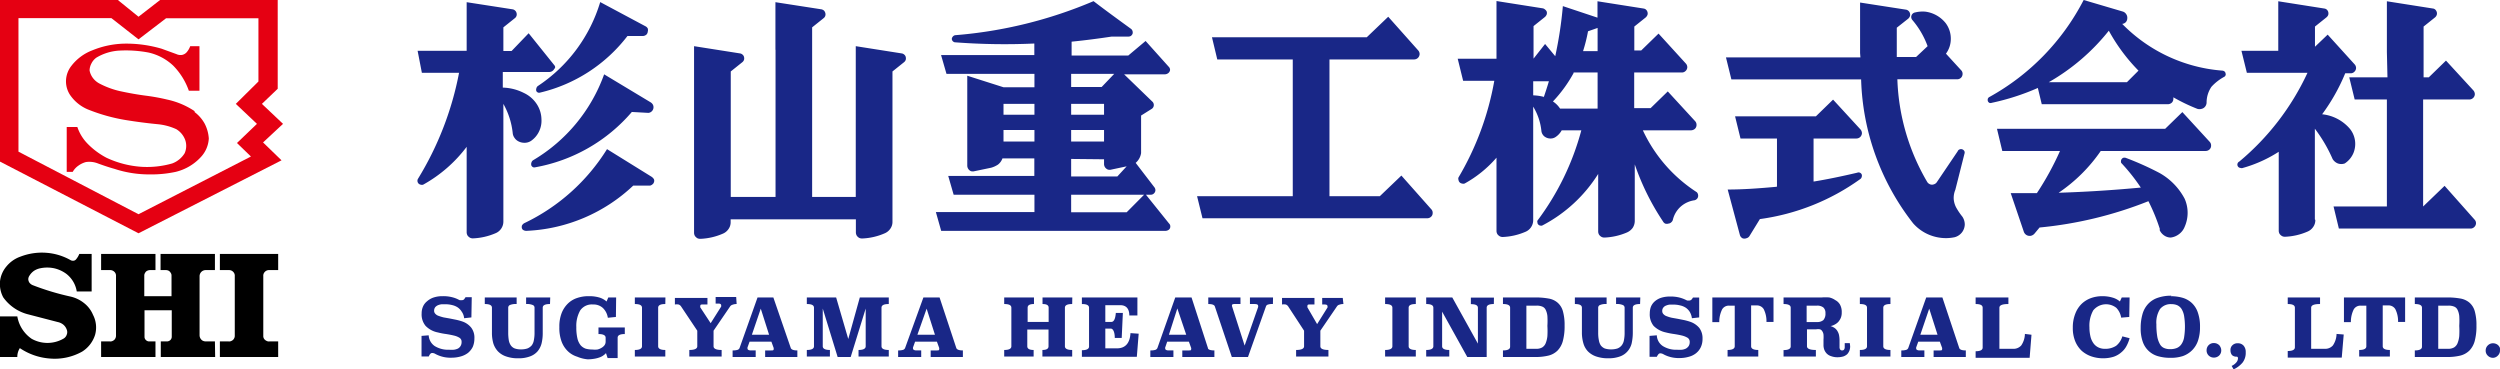
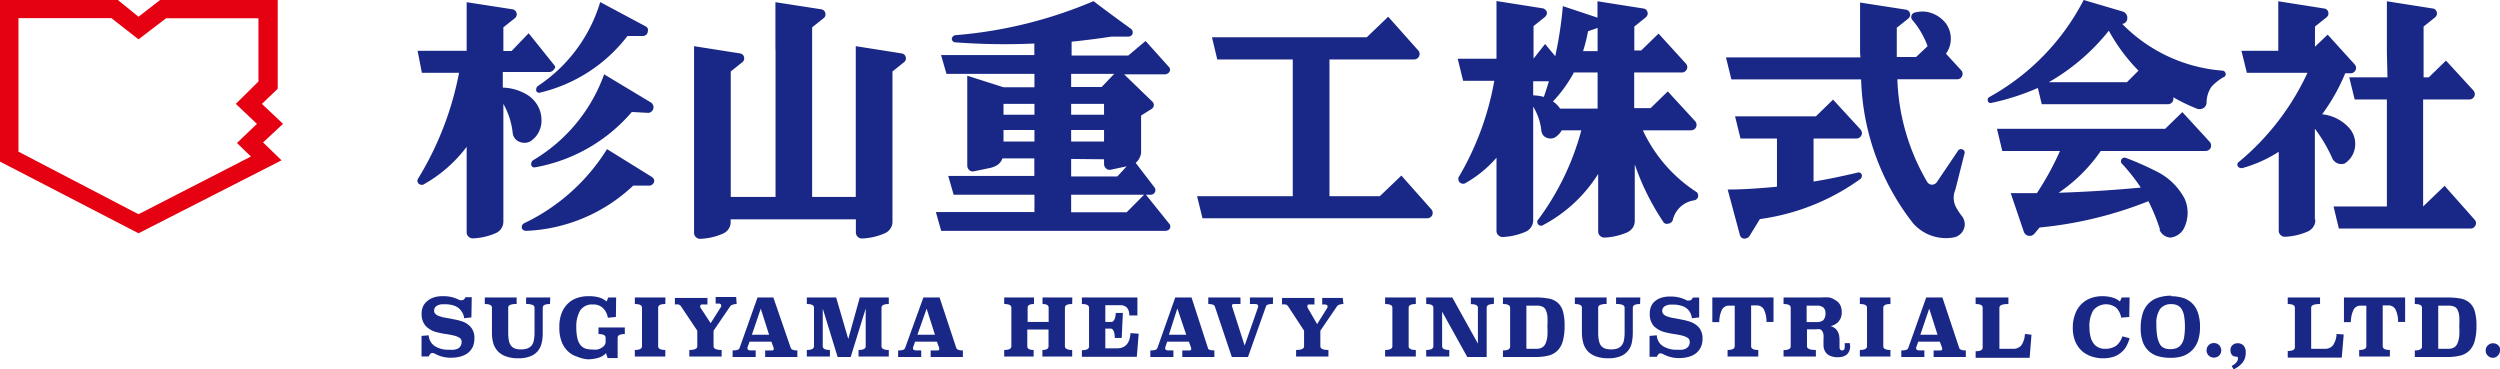
<svg xmlns="http://www.w3.org/2000/svg" viewBox="0 0 216.59 32">
  <defs>
    <style>.cls-1{fill:#e50012}.cls-2{fill:#192787}</style>
  </defs>
  <g id="レイヤー_2" data-name="レイヤー 2">
    <g id="ヘッダー_フッター" data-name="ヘッダー・フッター">
-       <path class="cls-1" d="M16.86 9.63a6.87 6.87 0 0 0-2.36-1 17.45 17.45 0 0 0-1.78-.33c-.79-.1-1.57-.24-2.35-.41a7.32 7.32 0 0 1-1.73-.64 1.7 1.7 0 0 1-.58-.48 1.56 1.56 0 0 1-.3-.67 1.34 1.34 0 0 1 .16-.6 1.38 1.38 0 0 1 .42-.5 4.32 4.32 0 0 1 2.08-.62 10.52 10.52 0 0 1 2.44.17A4.58 4.58 0 0 1 15 5.68a5.85 5.85 0 0 1 1.36 2.18h.92V4h-.8a1.68 1.68 0 0 1-.31.53.73.73 0 0 1-.41.23.84.84 0 0 1-.47-.07L14 4.22a10.87 10.87 0 0 0-3.16-.44A7.72 7.72 0 0 0 8 4.36 4.14 4.14 0 0 0 6.19 5.7a2.18 2.18 0 0 0-.47 1.24 2.14 2.14 0 0 0 .34 1.27 3.51 3.51 0 0 0 1.55 1.27 15.52 15.52 0 0 0 3.28.92c.92.15 1.84.27 2.77.36a5 5 0 0 1 1.61.43 1.83 1.83 0 0 1 .77.92 1.56 1.56 0 0 1-.04 1.16 2.12 2.12 0 0 1-1.08.89 7.89 7.89 0 0 1-2.69.29 8.48 8.48 0 0 1-3-.78 6.49 6.49 0 0 1-1.68-1.26A3.78 3.78 0 0 1 6.7 11h-.92v3.89h.52a1.62 1.62 0 0 1 .48-.53 2 2 0 0 1 .66-.32 2.05 2.05 0 0 1 1.07.13c.47.17.94.33 1.41.46a9.58 9.58 0 0 0 3.05.48 10 10 0 0 0 2.25-.22 4.34 4.34 0 0 0 2.15-1.25 2.55 2.55 0 0 0 .72-1.64 3.24 3.24 0 0 0-.36-1.29 3.17 3.17 0 0 0-.87-1" />
      <path class="cls-1" d="M24.52 10.73L22.69 9l1.37-1.31V0H13.87L12 1.45 10.21 0H0v14l12 6.21 12.39-6.32-1.6-1.55zm-2.26 0l-1.73 1.66 1.21 1.17-9.74 5-10.4-5.42V1.57h8.05L12 3.41l2.39-1.83h8v5.48L20.43 9z" />
-       <path d="M22.05 30.93h-3v-1.35h.76a.43.43 0 0 0 .27-.06.41.41 0 0 0 .19-.18.45.45 0 0 0 .07-.25v-5.17a.46.46 0 0 0-.12-.35.49.49 0 0 0-.34-.17h-.83V22h5.05v1.4h-.84a.49.49 0 0 0-.33.17.46.46 0 0 0-.12.35v5.17a.44.44 0 0 0 .06.25.49.49 0 0 0 .2.18.42.42 0 0 0 .27.06h.76v1.35zm-3.41 0h-4.71v-1.35h.53a.44.44 0 0 0 .3-.12.4.4 0 0 0 .12-.29v-2.29h-2.36v2.3a.37.37 0 0 0 .11.27.41.41 0 0 0 .27.13h.57v1.35H8.76v-1.35h.76a.43.43 0 0 0 .27-.06.41.41 0 0 0 .19-.18.48.48 0 0 0 .07-.26v-5.16a.46.46 0 0 0-.12-.35.53.53 0 0 0-.34-.17h-.83V22h4.71v1.4H13a.54.54 0 0 0-.25.06.39.39 0 0 0-.18.18.4.4 0 0 0-.07.24v1.78h2.36v-1.79a.39.39 0 0 0-.07-.23.49.49 0 0 0-.17-.18.54.54 0 0 0-.25-.06h-.46V22h4.71v1.4h-.83a.53.53 0 0 0-.37.18.54.54 0 0 0-.13.37v5.1a.55.55 0 0 0 .26.46.6.6 0 0 0 .27.07h.8zm-17.14 0H0v-3.52h1.5a2.94 2.94 0 0 0 1.24 1.94 2.79 2.79 0 0 0 2.74 0 .61.61 0 0 0 .3-.35.59.59 0 0 0 0-.45 1 1 0 0 0-.29-.42A1.13 1.13 0 0 0 5 27.9l-2.54-.66a3.78 3.78 0 0 1-2.18-1.48A2.46 2.46 0 0 1 0 24.38a2.41 2.41 0 0 1 .56-1.3 2.73 2.73 0 0 1 1.22-.85A5.15 5.15 0 0 1 4 21.9a5 5 0 0 1 2.12.64.42.42 0 0 0 .24.05.33.33 0 0 0 .22-.11 1.67 1.67 0 0 0 .29-.48h1.07v3.25H6.65a2.41 2.41 0 0 0-.91-1.53 2.84 2.84 0 0 0-1.06-.48 2.93 2.93 0 0 0-1.18 0 1.55 1.55 0 0 0-.55.22 1.38 1.38 0 0 0-.39.41.58.58 0 0 0-.11.31.57.57 0 0 0 .1.31.71.71 0 0 0 .27.21 22.19 22.19 0 0 0 3.32 1 2.93 2.93 0 0 1 1.17.58 2.52 2.52 0 0 1 .75 1A2.37 2.37 0 0 1 8.24 29a2.65 2.65 0 0 1-1.12 1.46 4.86 4.86 0 0 1-2.81.6 5.33 5.33 0 0 1-2.59-.9 1.37 1.37 0 0 0-.22.76" />
      <path class="cls-2" d="M40.84 27.5l-.63.07A1.15 1.15 0 0 0 40 27a1.24 1.24 0 0 0-.35-.37 1.48 1.48 0 0 0-.48-.2 2.3 2.3 0 0 0-.6-.07h-.3a1.16 1.16 0 0 0-.32.08.66.66 0 0 0-.24.17.5.5 0 0 0-.1.31.37.37 0 0 0 .11.27.65.65 0 0 0 .29.18 3.68 3.68 0 0 0 .43.13l.51.09.55.11a4.94 4.94 0 0 1 .55.15 1.69 1.69 0 0 1 .77.53 1.42 1.42 0 0 1 .28.94 1.83 1.83 0 0 1-.14.73 1.6 1.6 0 0 1-.41.52 1.86 1.86 0 0 1-.63.31 2.92 2.92 0 0 1-.8.11 2.75 2.75 0 0 1-1.39-.32.57.57 0 0 0-.28-.09.23.23 0 0 0-.18.09.72.72 0 0 0-.12.21h-.63V29.1l.62-.05a1.2 1.2 0 0 0 .52.93 2.2 2.2 0 0 0 1.25.32 2.73 2.73 0 0 0 .41 0 1.2 1.2 0 0 0 .35-.1.61.61 0 0 0 .23-.22.64.64 0 0 0 .09-.36.39.39 0 0 0-.19-.36 1.55 1.55 0 0 0-.48-.19c-.2-.05-.42-.09-.66-.13a5.88 5.88 0 0 1-.73-.14 2 2 0 0 1-1.06-.57 1.54 1.54 0 0 1-.34-1.08 1.45 1.45 0 0 1 .1-.55 1.21 1.21 0 0 1 .37-.5 1.63 1.63 0 0 1 .55-.32 2.39 2.39 0 0 1 .81-.12 3 3 0 0 1 .81.09 2.37 2.37 0 0 1 .54.2l.13.06h.13a.36.36 0 0 0 .22-.06 1.33 1.33 0 0 0 .14-.2h.54zm6.81-1.16c-.42 0-.63.1-.63.32v2.16a3.73 3.73 0 0 1-.1.93 1.73 1.73 0 0 1-.35.69 1.57 1.57 0 0 1-.66.44 2.73 2.73 0 0 1-1 .16 3 3 0 0 1-1.06-.16 1.75 1.75 0 0 1-.71-.44 1.82 1.82 0 0 1-.4-.69 3.28 3.28 0 0 1-.12-.93v-2.16c0-.22-.21-.32-.62-.32v-.57h2.76v.57a1.35 1.35 0 0 0-.57.08.25.25 0 0 0-.16.24v2.16a4 4 0 0 0 .05.66 1.15 1.15 0 0 0 .18.45.76.76 0 0 0 .34.26 1.62 1.62 0 0 0 .54.08 1.73 1.73 0 0 0 .55-.08 1 1 0 0 0 .37-.26 1 1 0 0 0 .19-.45 3.1 3.1 0 0 0 .06-.66v-2.16a.24.24 0 0 0-.17-.24 1.29 1.29 0 0 0-.56-.08v-.57h2.09zm5.71 1.12l-.7.07a1.47 1.47 0 0 0-.43-.85 1.19 1.19 0 0 0-.85-.3 1.22 1.22 0 0 0-1.11.51 2.7 2.7 0 0 0-.34 1.45 4.16 4.16 0 0 0 .1 1 1.49 1.49 0 0 0 .28.58 1.06 1.06 0 0 0 .44.29 2.12 2.12 0 0 0 .57.07 2 2 0 0 0 .44 0 1.18 1.18 0 0 0 .36-.15.83.83 0 0 0 .26-.23.54.54 0 0 0 .09-.31v-.33c0-.21-.21-.32-.62-.32v-.57h2.28v.57c-.42 0-.62.11-.62.32v1.76h-.87l-.14-.43a1 1 0 0 1-.21.19 1.2 1.2 0 0 1-.34.18 2.35 2.35 0 0 1-.46.12 3.3 3.3 0 0 1-.58.05 3 3 0 0 1-.91-.23 2 2 0 0 1-.78-.45 2.25 2.25 0 0 1-.56-.84 3.39 3.39 0 0 1-.2-1.27 3.22 3.22 0 0 1 .2-1.22 2.36 2.36 0 0 1 .55-.83 2.08 2.08 0 0 1 .81-.48 3 3 0 0 1 1-.15 3.07 3.07 0 0 1 .92.12 1.68 1.68 0 0 1 .61.34l.15-.35h.68zm4.28-1.12c-.41 0-.62.1-.62.32V30c0 .21.21.32.62.32v.57H55v-.57c.41 0 .62-.11.62-.32v-3.34c0-.22-.21-.32-.62-.32v-.57h2.65zm6.18 0a.91.91 0 0 0-.35.06.37.37 0 0 0-.21.14l-1.44 2.11V30c0 .21.23.32.7.32v.57h-2.8v-.57c.46 0 .69-.11.69-.32v-1.35L59 26.54a.42.42 0 0 0-.21-.16 1 1 0 0 0-.32 0v-.57h2.82v.57h-.41c-.14 0-.21 0-.21.14a.26.26 0 0 0 0 .11l.9 1.37.91-1.44a.3.3 0 0 0 0-.1c0-.11-.08-.16-.25-.16H62v-.57h1.78zm4.69 3.81q.08.21.57.21v.57h-2.79v-.57h.54c.13 0 .2 0 .2-.13v-.08l-.2-.55h-1.89l-.18.5a.29.29 0 0 0 0 .09c0 .11.1.17.31.17h.4v.57h-2v-.57a1.43 1.43 0 0 0 .43-.05.29.29 0 0 0 .17-.15l1.56-4.39H67zM65.14 29h1.49l-.72-2.26zM77 26.34c-.42 0-.63.1-.63.32V30c0 .21.21.32.63.32v.57h-2.62v-.57c.41 0 .62-.11.62-.32v-3.27l-1.3 4.2h-1.13l-1.29-4.2V30c0 .21.21.32.62.32v.57h-2v-.57c.42 0 .62-.11.62-.32v-3.34c0-.22-.2-.32-.62-.32v-.57h2.54l1.05 3.6 1-3.6H77zm5.85 3.81q.08.21.57.21v.57h-2.79v-.57h.54c.13 0 .2 0 .2-.13v-.08l-.2-.55h-1.89l-.18.5a.29.29 0 0 0 0 .09c0 .11.11.17.31.17h.4v.57h-2v-.57a1.43 1.43 0 0 0 .43-.05.29.29 0 0 0 .17-.15L80 25.77h1.4zM79.48 29H81l-.72-2.26zm13.41-2.66c-.42 0-.63.1-.63.32V30c0 .21.21.32.63.32v.57h-2.58v-.57c.36 0 .53-.11.53-.32v-1.45H89V30c0 .21.18.32.55.32v.57H87v-.57c.42 0 .62-.11.62-.32v-3.34c0-.22-.2-.32-.62-.32v-.57h2.58v.57c-.37 0-.55.1-.55.32v1.23h1.82v-1.23c0-.22-.17-.32-.53-.32v-.57h2.58zm5.65.99h-.7c0-.6-.29-.89-.78-.89h-1.3v1.45h.52q.33 0 .39-.78h.61l-.1 2.17h-.6c0-.54-.16-.81-.34-.81h-.48v1.71h1c.73 0 1.13-.44 1.18-1.32l.71.05-.16 2h-4.76v-.57c.41 0 .62-.11.62-.32v-3.36c0-.22-.21-.32-.62-.32v-.57h4.81zm6.11 2.82c0 .14.23.21.56.21v.57h-2.78v-.57h.57c.14 0 .2 0 .2-.13a.17.17 0 0 0 0-.08l-.2-.55h-1.88l-.17.5a.15.15 0 0 0 0 .09c0 .11.1.17.31.17h.4v.57h-2v-.57a1.51 1.51 0 0 0 .44-.05.32.32 0 0 0 .17-.15l1.55-4.39h1.41zM101.27 29h1.5l-.77-2.28zm9.01-2.66a1.22 1.22 0 0 0-.44.05.24.24 0 0 0-.16.15l-1.56 4.39h-1.4l-1.47-4.38q-.07-.21-.57-.21v-.57h2.79v.57h-.53q-.21 0-.21.12a.07.07 0 0 1 0 .05l1.1 3.43L109 26.6a.3.3 0 0 0 0-.1c0-.11-.1-.16-.31-.16h-.4v-.57h2zm6.11 0a1 1 0 0 0-.36.06.34.34 0 0 0-.2.14l-1.44 2.11V30c0 .21.23.32.7.32v.57h-2.8v-.57c.46 0 .69-.11.69-.32v-1.35l-1.38-2.11a.42.42 0 0 0-.21-.16 1 1 0 0 0-.32 0v-.57h2.81v.57h-.41c-.13 0-.2 0-.2.14a.26.26 0 0 0 0 .11l.84 1.45.9-1.44a.17.17 0 0 0 0-.1c0-.11-.08-.16-.25-.16h-.21v-.57h1.78zm6.27 0c-.41 0-.62.1-.62.32V30c0 .21.21.32.62.32v.57H120v-.57c.42 0 .63-.11.63-.32v-3.34c0-.22-.21-.32-.63-.32v-.57h2.66zm6.76 0c-.41 0-.62.1-.62.32v4.27h-1.68L124.94 27v3c0 .21.21.32.62.32v.57h-2v-.57c.41 0 .62-.11.62-.32v-3.34c0-.22-.21-.32-.62-.32v-.57h2.26l2.22 4v-3.1c0-.22-.2-.32-.61-.32v-.57h2zm3.58-.57a6.27 6.27 0 0 1 1.14.09 1.6 1.6 0 0 1 .79.35 1.51 1.51 0 0 1 .47.74 4.34 4.34 0 0 1 .15 1.26 4.92 4.92 0 0 1-.15 1.33 1.9 1.9 0 0 1-.47.84 1.68 1.68 0 0 1-.79.43 4.75 4.75 0 0 1-1.14.12h-2.79v-.57c.41 0 .62-.11.62-.32v-3.38c0-.22-.21-.32-.62-.32v-.57zm-.76.71v3.74h.87a1 1 0 0 0 .5-.12.77.77 0 0 0 .3-.36 2.25 2.25 0 0 0 .15-.62 7.63 7.63 0 0 0 0-.89 6.81 6.81 0 0 0 0-.85 1.59 1.59 0 0 0-.15-.54.55.55 0 0 0-.3-.28 1.22 1.22 0 0 0-.5-.08zm9.85-.14c-.42 0-.63.1-.63.32v2.16a4.27 4.27 0 0 1-.1.93 1.63 1.63 0 0 1-.36.69 1.53 1.53 0 0 1-.65.44 2.8 2.8 0 0 1-1 .16 3.09 3.09 0 0 1-1.07-.16 1.82 1.82 0 0 1-.71-.44 1.68 1.68 0 0 1-.39-.69 3.26 3.26 0 0 1-.13-.93v-2.16c0-.22-.2-.32-.61-.32v-.57h2.75v.57a1.29 1.29 0 0 0-.56.08.25.25 0 0 0-.17.24v2.16a3.1 3.1 0 0 0 .06.66 1.14 1.14 0 0 0 .17.45.88.88 0 0 0 .34.26 1.73 1.73 0 0 0 .55.08 1.77 1.77 0 0 0 .55-.08.88.88 0 0 0 .36-.26 1 1 0 0 0 .2-.45 3.1 3.1 0 0 0 .06-.66v-2.16a.25.25 0 0 0-.17-.24 1.32 1.32 0 0 0-.57-.08v-.57h2.1zm5.12 1.16l-.63.07a1.43 1.43 0 0 0-.18-.54 1.24 1.24 0 0 0-.35-.37 1.44 1.44 0 0 0-.49-.2 2.22 2.22 0 0 0-.59-.07h-.31a1.09 1.09 0 0 0-.31.08.53.53 0 0 0-.24.17.45.45 0 0 0-.1.31.37.37 0 0 0 .11.27.65.65 0 0 0 .29.18 2.79 2.79 0 0 0 .43.13l.51.09.55.11a4.77 4.77 0 0 1 .54.15 1.78 1.78 0 0 1 .78.53 1.48 1.48 0 0 1 .28.94 1.67 1.67 0 0 1-.15.73 1.48 1.48 0 0 1-.41.52 1.69 1.69 0 0 1-.63.31 2.85 2.85 0 0 1-.79.11 2.79 2.79 0 0 1-.84-.1 2.62 2.62 0 0 1-.55-.22.6.6 0 0 0-.29-.09.22.22 0 0 0-.17.09 1.07 1.07 0 0 0-.13.21h-.63V29.1l.63-.05a1.17 1.17 0 0 0 .52.93 2.17 2.17 0 0 0 1.24.32 2.86 2.86 0 0 0 .42 0 1.13 1.13 0 0 0 .34-.1.73.73 0 0 0 .24-.22.64.64 0 0 0 .09-.36.41.41 0 0 0-.19-.36 1.78 1.78 0 0 0-.48-.19c-.2-.05-.42-.09-.67-.13a6.26 6.26 0 0 1-.73-.14 2.1 2.1 0 0 1-1.06-.57 1.59 1.59 0 0 1-.33-1.08 1.67 1.67 0 0 1 .09-.55 1.23 1.23 0 0 1 .32-.47 1.58 1.58 0 0 1 .54-.32 2.47 2.47 0 0 1 .81-.12 3.1 3.1 0 0 1 .82.09 2.79 2.79 0 0 1 .54.2l.13.06h.12a.34.34 0 0 0 .22-.06.86.86 0 0 0 .15-.2h.54zm6.44.39h-.61a2.34 2.34 0 0 0-.24-1.11.69.69 0 0 0-.62-.32h-.47V30c0 .21.21.32.62.32v.57h-2.66v-.57c.41 0 .62-.11.62-.32v-3.52h-.48a.67.67 0 0 0-.61.32 2.45 2.45 0 0 0-.25 1.11h-.6v-2.14h5.3zm6.64 2.11a1.1 1.1 0 0 1-.06.37 1.08 1.08 0 0 1-.19.31 1 1 0 0 1-.34.2 1.75 1.75 0 0 1-.49.07 1.53 1.53 0 0 1-.56-.09.93.93 0 0 1-.38-.22 1 1 0 0 1-.22-.34 1.16 1.16 0 0 1-.07-.42v-.45a2.81 2.81 0 0 0 0-.45.65.65 0 0 0-.11-.29.35.35 0 0 0-.2-.16.93.93 0 0 0-.32 0h-.8V30c0 .21.25.32.77.32v.57h-2.8v-.56c.41 0 .62-.11.62-.32v-3.35c0-.22-.21-.32-.62-.32v-.57h3.3a4.78 4.78 0 0 1 .66 0 1.47 1.47 0 0 1 .52.23 1 1 0 0 1 .41.39 1.3 1.3 0 0 1 .15.67 1.21 1.21 0 0 1-.08.48 1.38 1.38 0 0 1-.22.35 1.19 1.19 0 0 1-.31.23 1.11 1.11 0 0 1-.36.13 1.26 1.26 0 0 1 .33.15.91.91 0 0 1 .24.24 1.19 1.19 0 0 1 .16.36 2.49 2.49 0 0 1 .05.5v.56a.37.37 0 0 0 .06.23.2.2 0 0 0 .16.07.21.21 0 0 0 .17-.07.37.37 0 0 0 .06-.23v-.33h.44zm-3.77-3.52v1.42h.89a.81.81 0 0 0 .56-.17.83.83 0 0 0 .18-.6.63.63 0 0 0-.18-.49.83.83 0 0 0-.56-.16zm7.26-.14c-.41 0-.62.1-.62.32V30c0 .21.21.32.62.32v.57h-2.65v-.57c.42 0 .62-.11.62-.32v-3.34c0-.22-.2-.32-.62-.32v-.57h2.65zm5.96 3.81q.07.21.57.21v.57h-2.79v-.57h.54c.13 0 .2 0 .2-.13v-.08l-.2-.55h-1.87l-.18.5a.29.29 0 0 0 0 .09c0 .11.11.17.31.17h.4v.57h-2v-.57a1.43 1.43 0 0 0 .43-.05.29.29 0 0 0 .17-.15l1.56-4.39h1.4zM166.37 29h1.49l-.72-2.26zm7.63-2.66c-.52 0-.78.1-.78.32v3.56h1.19a.89.89 0 0 0 .7-.29 1.84 1.84 0 0 0 .32-1l.57.07-.16 2h-4.68v-.57c.41 0 .61-.11.61-.32v-3.45c0-.22-.2-.32-.61-.32v-.57H174zm10.47 1.12l-.7.06a1.59 1.59 0 0 0-.42-.85 1.43 1.43 0 0 0-2 .22 2.7 2.7 0 0 0-.33 1.46 3.48 3.48 0 0 0 .1.85 1.65 1.65 0 0 0 .28.58 1.1 1.1 0 0 0 .42.33 1.26 1.26 0 0 0 .51.11 1.73 1.73 0 0 0 1-.26 1.6 1.6 0 0 0 .54-.82l.63.16a3.12 3.12 0 0 1-.26.66 1.78 1.78 0 0 1-.44.55 2 2 0 0 1-.66.39 3 3 0 0 1-.94.14 3.13 3.13 0 0 1-1-.16 2.49 2.49 0 0 1-.84-.48 2.36 2.36 0 0 1-.57-.83 3 3 0 0 1-.21-1.17 3.19 3.19 0 0 1 .21-1.21 2.36 2.36 0 0 1 .55-.86 2.3 2.3 0 0 1 .8-.5 2.87 2.87 0 0 1 1-.17 3.07 3.07 0 0 1 .91.13 1.67 1.67 0 0 1 .61.33l.16-.35h.68zm3.59-1.8a3.85 3.85 0 0 1 1 .13 2 2 0 0 1 .82.45 2 2 0 0 1 .53.83 3.65 3.65 0 0 1 .19 1.27 3.59 3.59 0 0 1-.16 1.13 2.13 2.13 0 0 1-.5.85 2.16 2.16 0 0 1-.83.53A3.36 3.36 0 0 1 188 31a3.72 3.72 0 0 1-1-.13 1.95 1.95 0 0 1-1.35-1.23 3.4 3.4 0 0 1-.19-1.22 4.28 4.28 0 0 1 .15-1.18 2.13 2.13 0 0 1 .47-.88 2 2 0 0 1 .83-.55 3.46 3.46 0 0 1 1.23-.19m0 .73a1.18 1.18 0 0 0-1 .42 2.18 2.18 0 0 0-.32 1.33 6.28 6.28 0 0 0 .08 1.08 2.08 2.08 0 0 0 .24.66.75.75 0 0 0 .37.32 1.28 1.28 0 0 0 .48.09 1.54 1.54 0 0 0 .6-.1.92.92 0 0 0 .4-.33 1.47 1.47 0 0 0 .23-.58 5.93 5.93 0 0 0 0-1.88 1.73 1.73 0 0 0-.23-.61.89.89 0 0 0-.37-.31 1.24 1.24 0 0 0-.48-.09m4.3 4a.61.61 0 0 1-.18.45.64.64 0 0 1-.45.18.63.63 0 0 1-.46-.18.61.61 0 0 1-.18-.45.63.63 0 0 1 .18-.45.63.63 0 0 1 .46-.18.7.7 0 0 1 .25.05.86.86 0 0 1 .2.13.74.74 0 0 1 .13.21.6.6 0 0 1 .05.24m.9 1.35a1.12 1.12 0 0 0 .43-.33.56.56 0 0 0 .12-.32q0-.15-.12-.15a.54.54 0 0 1-.4-.14.65.65 0 0 1-.13-.41.55.55 0 0 1 .18-.45.61.61 0 0 1 .45-.16.65.65 0 0 1 .5.2.81.81 0 0 1 .19.57 1.38 1.38 0 0 1-.27.9 2.22 2.22 0 0 1-.78.59zm7.66-5.36c-.52 0-.77.1-.77.32v3.56h1.19a.88.88 0 0 0 .69-.29 1.84 1.84 0 0 0 .32-1l.62.05-.17 2h-4.68v-.57c.41 0 .62-.11.62-.32v-3.43c0-.22-.21-.32-.62-.32v-.57h2.8zm7.37 1.55h-.61a2.34 2.34 0 0 0-.24-1.11.68.68 0 0 0-.62-.32h-.47V30c0 .21.21.32.62.32v.57h-2.66v-.57c.42 0 .62-.11.62-.32v-3.52h-.48a.67.67 0 0 0-.61.32 2.45 2.45 0 0 0-.25 1.11h-.6v-2.14h5.3zm3.63-2.12a6.27 6.27 0 0 1 1.14.09 1.64 1.64 0 0 1 .79.35 1.51 1.51 0 0 1 .47.74 4.34 4.34 0 0 1 .15 1.26 4.92 4.92 0 0 1-.15 1.33 1.9 1.9 0 0 1-.47.84 1.73 1.73 0 0 1-.79.43 4.75 4.75 0 0 1-1.14.12h-2.79v-.57c.41 0 .62-.11.62-.32v-3.38c0-.22-.21-.32-.62-.32v-.57zm-.76.71v3.74h.87a1 1 0 0 0 .5-.12.77.77 0 0 0 .3-.36 2.25 2.25 0 0 0 .15-.62 7.63 7.63 0 0 0 0-.89 6.81 6.81 0 0 0 0-.85 1.59 1.59 0 0 0-.15-.54.55.55 0 0 0-.3-.28 1.22 1.22 0 0 0-.5-.08zm5.35 3.87a.61.61 0 0 1-.18.45.6.6 0 0 1-.41.2.62.62 0 0 1-.46-.18.58.58 0 0 1-.19-.45.6.6 0 0 1 .19-.45.62.62 0 0 1 .46-.18.64.64 0 0 1 .24.05.58.58 0 0 1 .2.13.77.77 0 0 1 .14.21.61.61 0 0 1 0 .24M40.43 12.72A12 12 0 0 1 36.66 16a.38.38 0 0 1-.21 0 .35.35 0 0 1-.19-.1.35.35 0 0 1-.06-.39 27.36 27.36 0 0 0 3.57-9.2h-3.22l-.37-1.91h4.25V.19l4 .62a.43.43 0 0 1 .2.11.41.41 0 0 1 .12.2.43.43 0 0 1 0 .25.41.41 0 0 1-.14.2l-1 .8v2.05h.71l1.48-1.54L48 5.62a.35.35 0 0 1 .1.2.41.41 0 0 1-.1.18.47.47 0 0 1-.19.18.54.54 0 0 1-.25.06h-4v1.35a4.26 4.26 0 0 1 1.82.46 2.7 2.7 0 0 1 1.11.95 2.49 2.49 0 0 1 .42 1.34 2.11 2.11 0 0 1-.21 1.05 2.07 2.07 0 0 1-.7.82 1 1 0 0 1-.57.16 1.09 1.09 0 0 1-.56-.15.89.89 0 0 1-.31-.3.8.8 0 0 1-.14-.39A6.53 6.53 0 0 0 43.61 9v10.21a1.09 1.09 0 0 1-.69 1 5.49 5.49 0 0 1-1.91.44.54.54 0 0 1-.28-.05.67.67 0 0 1-.22-.19.56.56 0 0 1-.08-.27v-7.42zM112 17V5.15h-6.54L105 3.23h13.41l1.86-1.78 2.6 2.92a.48.48 0 0 1 .12.33.5.5 0 0 1-.15.32.49.49 0 0 1-.33.13h-7.33V17h4.36l1.87-1.79 2.6 2.93a.43.43 0 0 1 .11.33.41.41 0 0 1-.14.31.48.48 0 0 1-.33.13h-19.47l-.47-1.91zm94.79-12.5V.11l4 .63a.35.35 0 0 1 .2.1.47.47 0 0 1 .12.2.42.42 0 0 1 0 .25.49.49 0 0 1-.14.21l-1 .8v4.4h.45l1.49-1.45 2.38 2.59a.52.52 0 0 1 .12.33.48.48 0 0 1-.15.32.49.49 0 0 1-.33.13h-4v9.27l1.86-1.79 2.6 2.93a.44.44 0 0 1 .12.33.46.46 0 0 1-.15.31.44.44 0 0 1-.33.13h-11.4l-.46-1.91h4.62V8.62H204l-.47-1.92h3.31zM67.18 4.31V.19l4 .62a.53.53 0 0 1 .21.11.49.49 0 0 1 .11.2.43.43 0 0 1 0 .25.41.41 0 0 1-.14.2l-1 .8v14.69h3.78V4l4 .63a.43.43 0 0 1 .21.11.37.37 0 0 1 .12.2.49.49 0 0 1 0 .24.45.45 0 0 1-.15.21l-1 .8v13.02a1 1 0 0 1-.19.61 1.1 1.1 0 0 1-.5.4 5.38 5.38 0 0 1-1.9.44.58.58 0 0 1-.29-.05.64.64 0 0 1-.21-.19.56.56 0 0 1-.08-.27V19H63.3v.24a1 1 0 0 1-.19.61 1.1 1.1 0 0 1-.5.4 5.38 5.38 0 0 1-1.9.44.58.58 0 0 1-.29-.05.76.76 0 0 1-.21-.19.56.56 0 0 1-.08-.27V4l4 .63a.43.43 0 0 1 .21.11.37.37 0 0 1 .12.2.49.49 0 0 1 0 .24.45.45 0 0 1-.15.21l-1 .8v10.87h3.88V4.31zm22.44 14.08v-1.52h-7l-.47-1.63h7.46v-1.52h-2.76a1.18 1.18 0 0 1-.39.54 2.11 2.11 0 0 1-.59.27l-1.44.3a.55.55 0 0 1-.31 0 .53.53 0 0 1-.32-.48V6.56l3.14 1h2.68V6.4H82l-.47-1.63h8.08v-1a56.87 56.87 0 0 1-6.81-.1.31.31 0 0 1-.23-.08.31.31 0 0 1-.11-.22.34.34 0 0 1 .09-.2.35.35 0 0 1 .19-.12 38.37 38.37 0 0 0 12-2.95C95.81.92 96.9 1.71 98 2.51a.39.39 0 0 1 .12.19.44.44 0 0 1 0 .23.49.49 0 0 1-.14.18.43.43 0 0 1-.22.06h-1.45c-1.2.18-2.36.33-3.47.44v1.2h4.91l1.5-1.26 2 2.23a.38.38 0 0 1 .12.28.41.41 0 0 1-.15.27.52.52 0 0 1-.33.11h-3.5l2.43 2.35a.39.39 0 0 1 .13.21.4.4 0 0 1-.15.42l-.94.59v3.25a1.38 1.38 0 0 1-.47.85l1.61 2.1a.42.42 0 0 1 .1.28.39.39 0 0 1-.13.27.37.37 0 0 1-.28.11h-.41l2 2.49a.34.34 0 0 1 .11.28.33.33 0 0 1-.14.27.52.52 0 0 1-.25.09H81.54l-.46-1.63h8.54zm3.18 0h4.81l1.51-1.52H92.8zm0-10.85h2.64l1.09-1.14H92.8zm0 2.4h2.85V9H92.8zM89.62 9h-2.68v.94h2.68zm3.18 3.26h2.85v-1H92.8zm-3.18-1h-2.68v1h2.68zm3.18 2.51v1.52h4l.81-.88-1.32.28a.54.54 0 0 1-.31 0 .57.57 0 0 1-.24-.19.52.52 0 0 1-.09-.29v-.41zm45.61-9.35v-2l-.83.29a13.93 13.93 0 0 1-.43 1.72h1.26zm-2.08 1.91a11.79 11.79 0 0 1-1.79 2.46 2.15 2.15 0 0 1 .62.62h3.25V6.28h-2.08zm-2.59 2.11c.16-.47.31-.93.45-1.4h-1.36v1.22a4.16 4.16 0 0 1 .91.13m1-3.52a34.41 34.41 0 0 0 .66-4.34l3 1V.11l4 .63a.41.41 0 0 1 .21.1.47.47 0 0 1 .12.2.42.42 0 0 1 0 .25.6.6 0 0 1-.14.21l-1 .8v2.07h.6l1.5-1.46 2.37 2.6a.48.48 0 0 1 .12.33.46.46 0 0 1-.15.31.44.44 0 0 1-.33.13h-4.12v3.09H143l1.49-1.45 2.38 2.59a.46.46 0 0 1 .11.33.45.45 0 0 1-.14.32.53.53 0 0 1-.33.13h-4.18a12.8 12.8 0 0 0 4.67 5.36.42.42 0 0 1 .12.26.41.41 0 0 1-.07.28.45.45 0 0 1-.24.16 2.28 2.28 0 0 0-1.19.54 2.23 2.23 0 0 0-.68 1.11.42.42 0 0 1-.14.25.39.39 0 0 1-.25.12.48.48 0 0 1-.29 0 .51.51 0 0 1-.2-.21 21.28 21.28 0 0 1-2.43-4.92v4.89a1.11 1.11 0 0 1-.18.61 1.22 1.22 0 0 1-.5.4 5.49 5.49 0 0 1-1.91.44.54.54 0 0 1-.28-.05.67.67 0 0 1-.22-.19.56.56 0 0 1-.08-.27v-5a12.55 12.55 0 0 1-4.85 4.47.29.29 0 0 1-.18 0 .24.24 0 0 1-.16-.09.22.22 0 0 1-.07-.17.22.22 0 0 1 0-.17 22.85 22.85 0 0 0 3.8-7.82h-1.7a1.63 1.63 0 0 1-.53.58.76.76 0 0 1-.44.13.83.83 0 0 1-.44-.12.66.66 0 0 1-.24-.23.68.68 0 0 1-.11-.31 5 5 0 0 0-.71-2.1v9.85a1.09 1.09 0 0 1-.69 1 5.49 5.49 0 0 1-1.91.44.54.54 0 0 1-.28-.05.67.67 0 0 1-.22-.19.56.56 0 0 1-.08-.27v-6.36a10.06 10.06 0 0 1-2.76 2.24.37.37 0 0 1-.23 0 .35.35 0 0 1-.3-.31.29.29 0 0 1 0-.22 24.92 24.92 0 0 0 3.1-8.37h-2.7l-.47-1.91h3.36v-5l4 .63a.38.38 0 0 1 .2.1.47.47 0 0 1 .15.18.42.42 0 0 1 0 .25.6.6 0 0 1-.14.21l-1 .8v2.82l1-1.27zm26.41-.27V.22l4 .62a.43.43 0 0 1 .2.11.41.41 0 0 1 .12.2.42.42 0 0 1 0 .25.6.6 0 0 1-.14.21l-1 .79v2.54H166l1-.94a7.38 7.38 0 0 0-1.34-2.29.44.44 0 0 1-.08-.25.46.46 0 0 1 .1-.25.41.41 0 0 1 .23-.13 2.74 2.74 0 0 1 .9-.07 2.7 2.7 0 0 1 1.76 1 2.24 2.24 0 0 1 .44 1.39 2.15 2.15 0 0 1-.42 1.25l1.32 1.44a.43.43 0 0 1 .12.33.47.47 0 0 1-.14.32.48.48 0 0 1-.33.13h-5.18a18.73 18.73 0 0 0 2.59 8.9.5.5 0 0 0 .25.2.44.44 0 0 0 .32 0 .46.46 0 0 0 .26-.19l1.81-2.68a.27.27 0 0 1 .17-.16.31.31 0 0 1 .23 0 .35.35 0 0 1 .18.16.31.31 0 0 1 0 .23l-.79 3.12a1.8 1.8 0 0 0-.14.76 1.9 1.9 0 0 0 .2.74 5.59 5.59 0 0 0 .55.82 1.22 1.22 0 0 1 .21.69 1.18 1.18 0 0 1-.25.68 1.19 1.19 0 0 1-.62.41 3.64 3.64 0 0 1-1.23.05 3.77 3.77 0 0 1-2.38-1.26 21.18 21.18 0 0 1-4.5-12.46H150l-.47-1.91h11.65zm-7.2 11.54V12h-3.16l-.47-1.92h7l1.49-1.45 2.38 2.59a.52.52 0 0 1 .12.33.48.48 0 0 1-.15.32.49.49 0 0 1-.33.13h-3.71v3.73c1.12-.18 2.38-.44 3.79-.77a.28.28 0 0 1 .22 0 .29.29 0 0 1 .16.15.33.33 0 0 1 0 .22.29.29 0 0 1-.12.18 19.35 19.35 0 0 1-8.7 3.47l-.89 1.45a.43.43 0 0 1-.28.21.45.45 0 0 1-.34 0 .46.46 0 0 1-.22-.27l-1.06-3.95c1.4 0 2.82-.11 4.25-.24M180.52 0l3.39 1a.53.53 0 0 1 .29.22.53.53 0 0 1 .1.35.52.52 0 0 1-.12.34.49.49 0 0 1-.32.16 13.59 13.59 0 0 0 8.69 4.05.36.36 0 0 1 .17.07.24.24 0 0 1 .09.16.23.23 0 0 1 0 .18.25.25 0 0 1-.12.13 4.19 4.19 0 0 0-1.1.86 2.44 2.44 0 0 0-.42 1.38.59.59 0 0 1-.13.34.54.54 0 0 1-.3.19.66.66 0 0 1-.37 0 15.71 15.71 0 0 1-2.08-1 .66.66 0 0 1 0 .15.45.45 0 0 1-.14.32.53.53 0 0 1-.33.13h-10.93l-.34-1.41a20.52 20.52 0 0 1-4 1.29.29.29 0 0 1-.2 0 .31.31 0 0 1-.13-.15.38.38 0 0 1 0-.21.29.29 0 0 1 .14-.15 20.14 20.14 0 0 0 8.16-8.4m-3 7.12h6.75l1-1a15.57 15.57 0 0 1-2.57-3.46 18.12 18.12 0 0 1-5.2 4.46m9.63 12.75a16.21 16.21 0 0 0-1-2.44 34.15 34.15 0 0 1-9.43 2.28l-.44.53a.59.59 0 0 1-.32.19.56.56 0 0 1-.36-.06.55.55 0 0 1-.24-.28l-1.14-3.36h2.27a25.09 25.09 0 0 0 2-3.65h-5l-.46-1.92h14.57l1.49-1.45 2.38 2.59a.46.46 0 0 1 .11.33.43.43 0 0 1-.14.32.49.49 0 0 1-.33.13H182a13.81 13.81 0 0 1-3.65 3.62q3.51-.11 7.12-.45a16.15 16.15 0 0 0-1.7-2.14.43.43 0 0 1 0-.25.35.35 0 0 1 .16-.18.37.37 0 0 1 .25 0 25.93 25.93 0 0 1 2.9 1.3 5.49 5.49 0 0 1 2.19 2.24 3 3 0 0 1 0 2.43 1.45 1.45 0 0 1-.47.62 1.49 1.49 0 0 1-.73.31 1 1 0 0 1-.59-.19 1.1 1.1 0 0 1-.39-.49M52 .18a13.29 13.29 0 0 1-5.4 7.27.34.34 0 0 0-.13.2.36.36 0 0 0 0 .25.33.33 0 0 0 .14.12.31.31 0 0 0 .19 0 13.43 13.43 0 0 0 7.56-4.9h1.35A.51.51 0 0 0 56 3a.42.42 0 0 0 .12-.26.5.5 0 0 0 0-.27.45.45 0 0 0-.21-.2zm.34 6.26a14.23 14.23 0 0 1-6.15 7.44.36.36 0 0 0-.15.21.39.39 0 0 0 0 .26.34.34 0 0 0 .15.14.34.34 0 0 0 .2 0 14.34 14.34 0 0 0 8.35-4.79l1.44.08a.49.49 0 0 0 .28-.13.49.49 0 0 0 .11-.57.56.56 0 0 0-.21-.22zm.25 6.48a17.14 17.14 0 0 1-7.18 6.42.53.53 0 0 0-.19.2.43.43 0 0 0 0 .25l.05.09a.49.49 0 0 0 .34.12 14.36 14.36 0 0 0 9.25-3.92h1.46a.49.49 0 0 0 .24-.14.28.28 0 0 0 .09-.14.34.34 0 0 0 0-.28.71.71 0 0 0-.19-.2zm148 6.14a1 1 0 0 1-.19.61 1.1 1.1 0 0 1-.5.4 5.38 5.38 0 0 1-1.9.44.52.52 0 0 1-.28-.05.67.67 0 0 1-.22-.19.56.56 0 0 1-.08-.27v-6.85a11.5 11.5 0 0 1-3.11 1.4.28.28 0 0 1-.2 0A.29.29 0 0 1 194 14a22.08 22.08 0 0 0 5.91-7.69h-5.25l-.47-1.91h3.19V.11l4 .63a.41.41 0 0 1 .21.1.47.47 0 0 1 .12.2.52.52 0 0 1 0 .25.51.51 0 0 1-.15.21l-1 .8v1.75l1.1-1.05L204 5.58a.47.47 0 0 1 .12.32.46.46 0 0 1-.15.32.44.44 0 0 1-.33.13h-.46a16.6 16.6 0 0 1-2 3.55 3.65 3.65 0 0 1 2.38 1.23 2.06 2.06 0 0 1 .46 1 2.1 2.1 0 0 1-.12 1.11 2 2 0 0 1-.76.92.89.89 0 0 1-.6 0 .93.93 0 0 1-.45-.38 12.85 12.85 0 0 0-1.54-2.63V19" />
    </g>
  </g>
</svg>